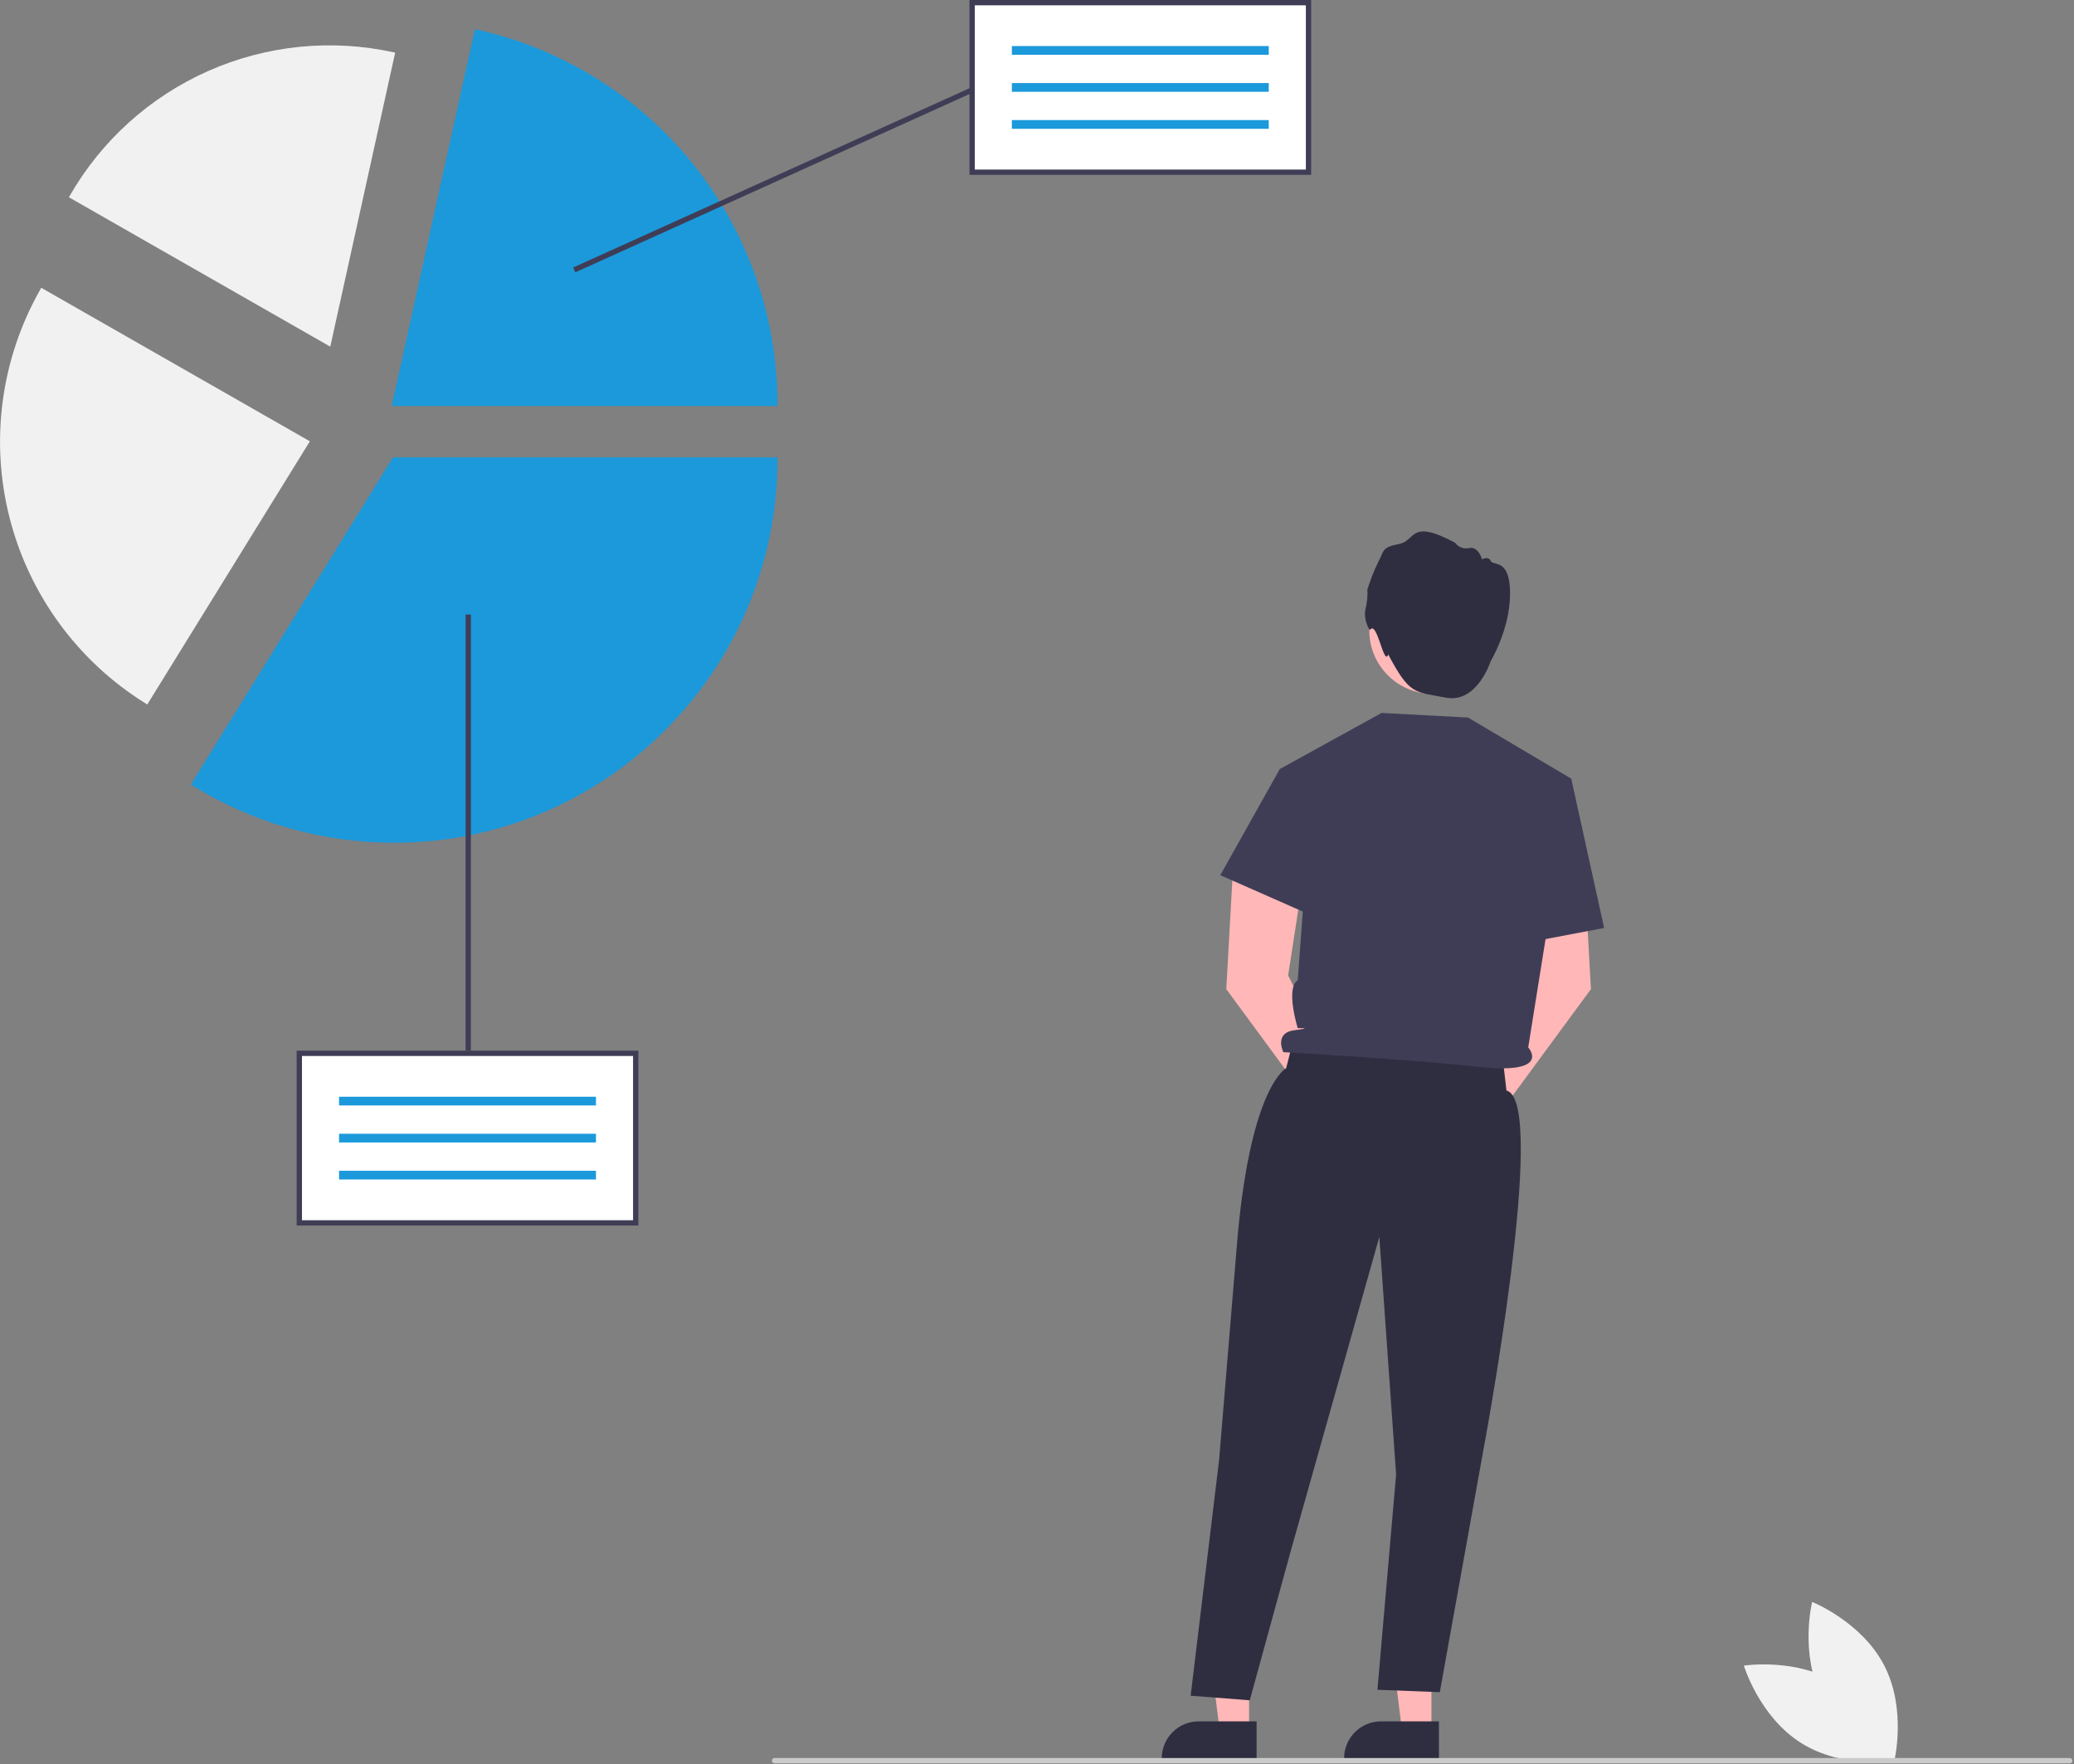
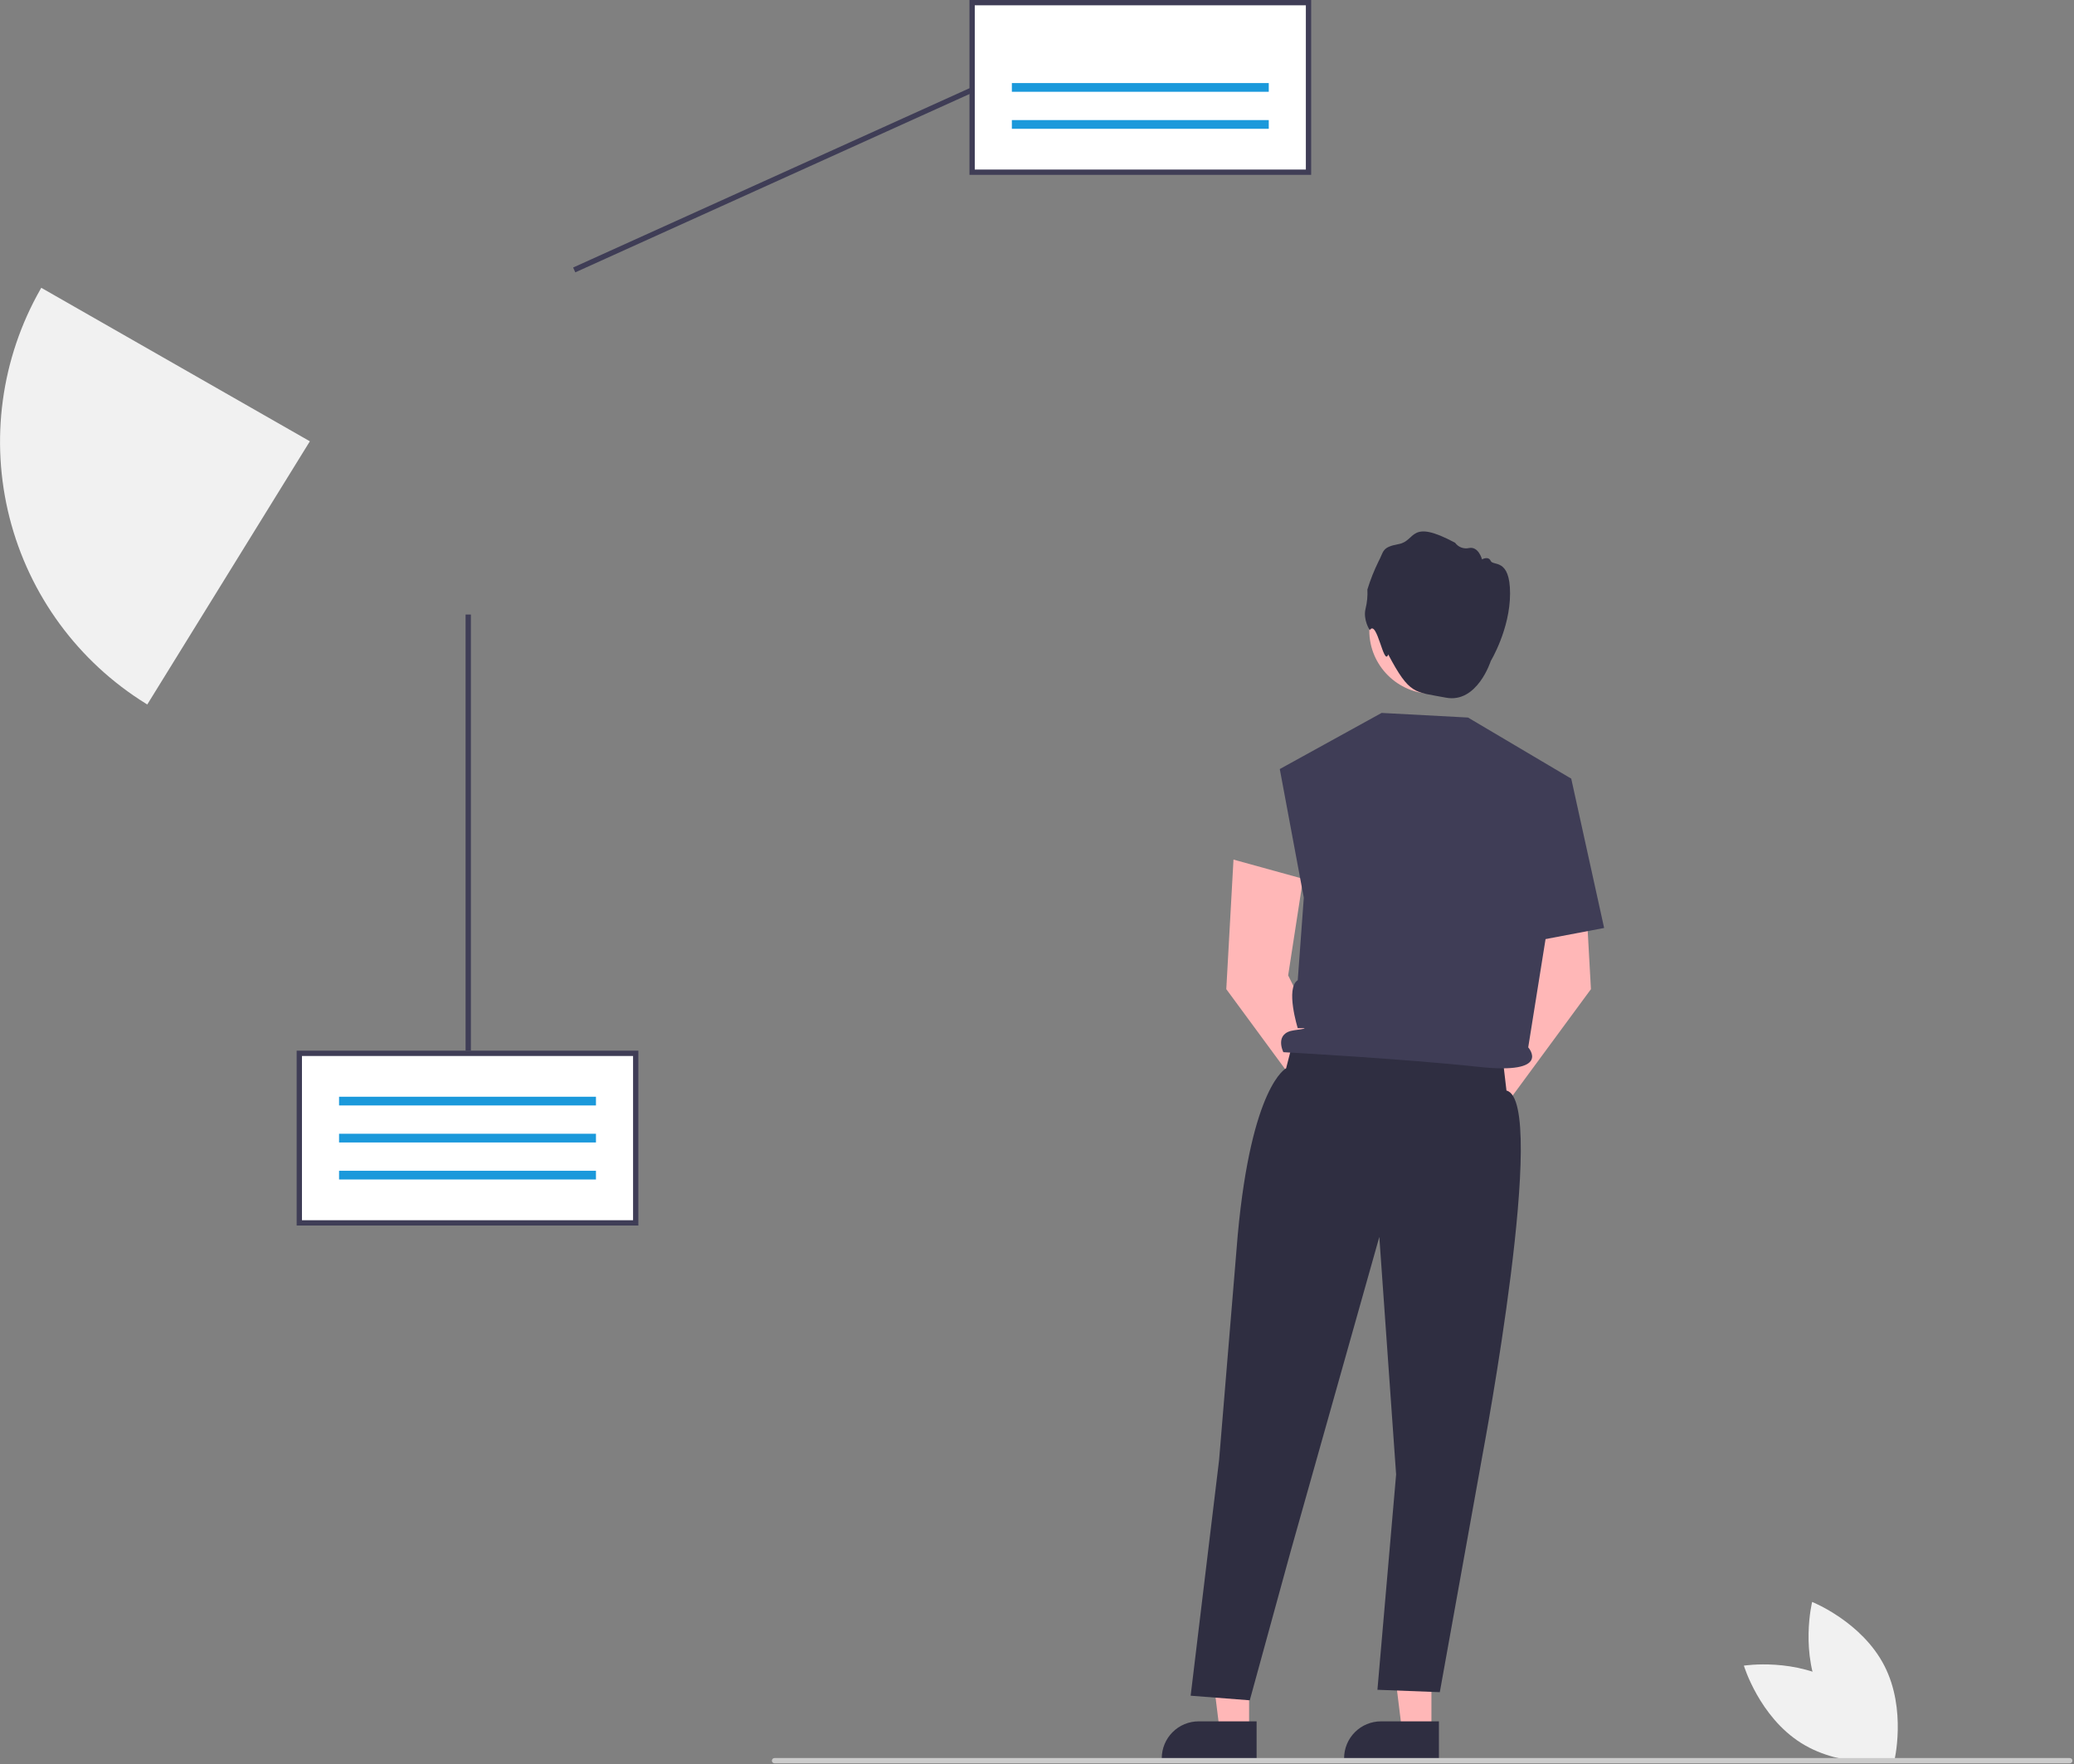
<svg xmlns="http://www.w3.org/2000/svg" width="783" height="666" viewBox="0 0 783 666" fill="none">
  <rect x="0" y="0" width="783" height="666" fill="#808080" stroke="none" />
  <g clip-path="url(#clip0_487_539)">
    <path d="M687.869 640.844C696.424 657.473 715.12 664.902 715.12 664.902C715.12 664.902 719.946 645.371 711.391 628.743C702.836 612.115 684.14 604.686 684.14 604.686C684.14 604.686 679.314 624.216 687.869 640.844Z" fill="#F1F1F1" />
    <path d="M694.073 635.548C709.907 645.497 715.706 664.761 715.706 664.761C715.706 664.761 695.834 667.895 680 657.947C664.166 647.998 658.367 628.734 658.367 628.734C658.367 628.734 678.239 625.6 694.073 635.548Z" fill="#F1F1F1" />
    <path d="M471.576 653.39H460.472L455.19 610.561L471.578 610.562L471.576 653.39Z" fill="#FFB7B7" />
    <path d="M474.407 664.153L438.604 664.152V663.699C438.605 660.003 440.073 656.459 442.686 653.845C445.3 651.232 448.844 649.764 452.54 649.764H452.541L474.408 649.765L474.407 664.153Z" fill="#2F2E41" />
    <path d="M540.409 653.39H529.305L524.023 610.561L540.411 610.562L540.409 653.39Z" fill="#FFB7B7" />
    <path d="M543.24 664.153L507.438 664.152V663.699C507.438 660.003 508.906 656.459 511.519 653.845C514.133 651.232 517.677 649.764 521.373 649.764H521.374L543.241 649.765L543.24 664.153Z" fill="#2F2E41" />
    <path d="M508.167 412.149L486.32 368.185L491.946 331.719L465.681 324.474L462.964 373.381L497.025 419.67C496.781 421.404 497.044 423.171 497.783 424.759C498.522 426.346 499.706 427.684 501.191 428.612C502.675 429.541 504.397 430.018 506.148 429.987C507.899 429.957 509.603 429.419 511.054 428.439C512.505 427.46 513.641 426.08 514.324 424.468C515.007 422.856 515.208 421.08 514.903 419.356C514.597 417.632 513.798 416.034 512.603 414.755C511.407 413.476 509.866 412.571 508.167 412.149V412.149Z" fill="#FFB7B7" />
    <path d="M555.427 412.149L577.274 368.185L571.648 331.719L597.913 324.474L600.63 373.381L566.569 419.67C566.813 421.404 566.55 423.171 565.811 424.759C565.072 426.346 563.888 427.684 562.403 428.612C560.918 429.541 559.197 430.018 557.446 429.987C555.695 429.957 553.991 429.419 552.54 428.439C551.089 427.46 549.953 426.08 549.27 424.468C548.587 422.856 548.386 421.08 548.691 419.356C548.997 417.632 549.796 416.034 550.991 414.755C552.187 413.476 553.728 412.571 555.427 412.149V412.149Z" fill="#FFB7B7" />
    <path d="M540.845 261.896C554.042 261.896 564.741 251.198 564.741 238.001C564.741 224.804 554.042 214.105 540.845 214.105C527.648 214.105 516.95 224.804 516.95 238.001C516.95 251.198 527.648 261.896 540.845 261.896Z" fill="#FFB9B9" />
    <path d="M517.131 237.873C517.131 237.873 514.538 233.984 515.536 229.796C516.131 227.418 516.367 224.964 516.234 222.517C517.349 218.889 518.749 215.354 520.422 211.947C522.516 208.158 521.518 206.562 528.1 205.366C534.681 204.169 531.989 195.594 549.339 204.867C549.924 205.684 550.739 206.31 551.679 206.665C552.62 207.02 553.644 207.088 554.624 206.861C558.213 206.163 559.51 211.149 559.51 211.149C559.51 211.149 561.903 209.753 562.8 211.747C563.698 213.742 570.097 210.551 570.097 224.012C570.097 237.473 562.815 249.498 562.815 249.498C562.815 249.498 557.701 265.632 545.835 263.339C533.969 261.045 532.25 262.433 524.098 247.036C522.43 251.849 519.868 233.576 517.131 237.873Z" fill="#2F2E41" />
    <path d="M488.323 392.401L485.553 403.264C485.553 403.264 472.504 409.57 467.281 466.196L460.247 551.102L449.51 640.083L471.828 641.814L487.303 585.44L520.736 466.906L527.076 556.579L520.023 637.846L543.571 638.751L559.874 548.181C559.874 548.181 584.848 415.52 568.738 411.659L567.119 397.835L488.323 392.401Z" fill="#2F2E41" />
    <path d="M483.156 290.295L521.598 269.111L554.223 270.852L593.192 293.918L576.95 395.35C576.95 395.35 586.26 405.758 558.123 402.702C529.985 399.646 484.508 397.168 484.508 397.168C484.508 397.168 480.85 389.91 488.662 388.891C496.475 387.872 489.942 388.111 489.942 388.111C489.942 388.111 485.221 372.952 489.942 369.997L492.226 338.864L483.156 290.295Z" fill="#3F3D56" />
-     <path d="M493.758 291.868L483.157 290.295L460.699 330.36L497.188 346.448L493.758 291.868Z" fill="#3F3D56" />
    <path d="M580.705 299.114L593.192 293.918L605.611 350.286L571.908 356.669L580.705 299.114Z" fill="#3F3D56" />
    <path d="M292.406 665.606H781.406C781.671 665.606 781.925 665.501 782.113 665.314C782.3 665.126 782.406 664.872 782.406 664.606C782.406 664.341 782.3 664.087 782.113 663.899C781.925 663.712 781.671 663.606 781.406 663.606H292.406C292.14 663.606 291.886 663.712 291.698 663.899C291.511 664.087 291.406 664.341 291.406 664.606C291.406 664.872 291.511 665.126 291.698 665.314C291.886 665.501 292.14 665.606 292.406 665.606Z" fill="#CBCBCB" />
    <path d="M240 397.606H113V461.606H240V397.606Z" fill="white" />
    <path d="M224.995 413.989H128.005V417.277H224.995V413.989Z" fill="#1B99DB" />
    <path d="M224.995 427.962H128.005V431.25H224.995V427.962Z" fill="#1B99DB" />
    <path d="M224.995 441.936H128.005V445.223H224.995V441.936Z" fill="#1B99DB" />
    <path d="M241 462.606H112V396.606H241V462.606ZM114 460.606H239V398.606H114V460.606Z" fill="#3F3D56" />
-     <path d="M148.737 318.115C121.85 318.137 95.491 310.654 72.626 296.508L72.045 296.148L72.404 295.567L148.356 172.645H293.523V173.329C293.523 253.164 228.573 318.115 148.737 318.115Z" fill="#1B99DB" />
    <path d="M55.6 265.922L55.134 265.633C29.508 249.788 11.034 224.614 3.605 195.415C-3.823 166.216 0.374 135.274 15.312 109.109L15.585 108.633L116.985 166.576L55.6 265.922Z" fill="#F1F1F1" />
-     <path d="M293.523 153.251H147.886L179.282 11.019L179.949 11.166C212.15 18.283 240.958 36.176 261.61 61.888C282.261 87.6 293.52 119.589 293.523 152.568V153.251Z" fill="#1B99DB" />
-     <path d="M124.69 130.85L26.012 74.463L26.277 74C38.24 53.102 56.564 36.571 78.579 26.814C100.593 17.057 125.148 14.585 148.666 19.757L149.187 19.872L124.69 130.85Z" fill="#F1F1F1" />
    <path d="M494.004 1H367.004V65H494.004V1Z" fill="white" />
-     <path d="M478.999 17.383H382.009V20.671H478.999V17.383Z" fill="#1B99DB" />
    <path d="M478.999 31.356H382.009V34.644H478.999V31.356Z" fill="#1B99DB" />
    <path d="M478.999 45.33H382.009V48.617H478.999V45.33Z" fill="#1B99DB" />
    <path d="M495.004 66H366.004V0H495.004V66ZM368.004 64H493.004V2H368.004V64Z" fill="#3F3D56" />
    <path d="M177.772 231.969H175.772V396.606H177.772V231.969Z" fill="#3F3D56" />
    <path d="M366.51 33.075L216.369 100.984L217.193 102.806L367.334 34.897L366.51 33.075Z" fill="#3F3D56" />
  </g>
  <defs>
    <clipPath id="clip0_487_539">
      <rect width="782.406" height="665.606" fill="white" />
    </clipPath>
  </defs>
</svg>